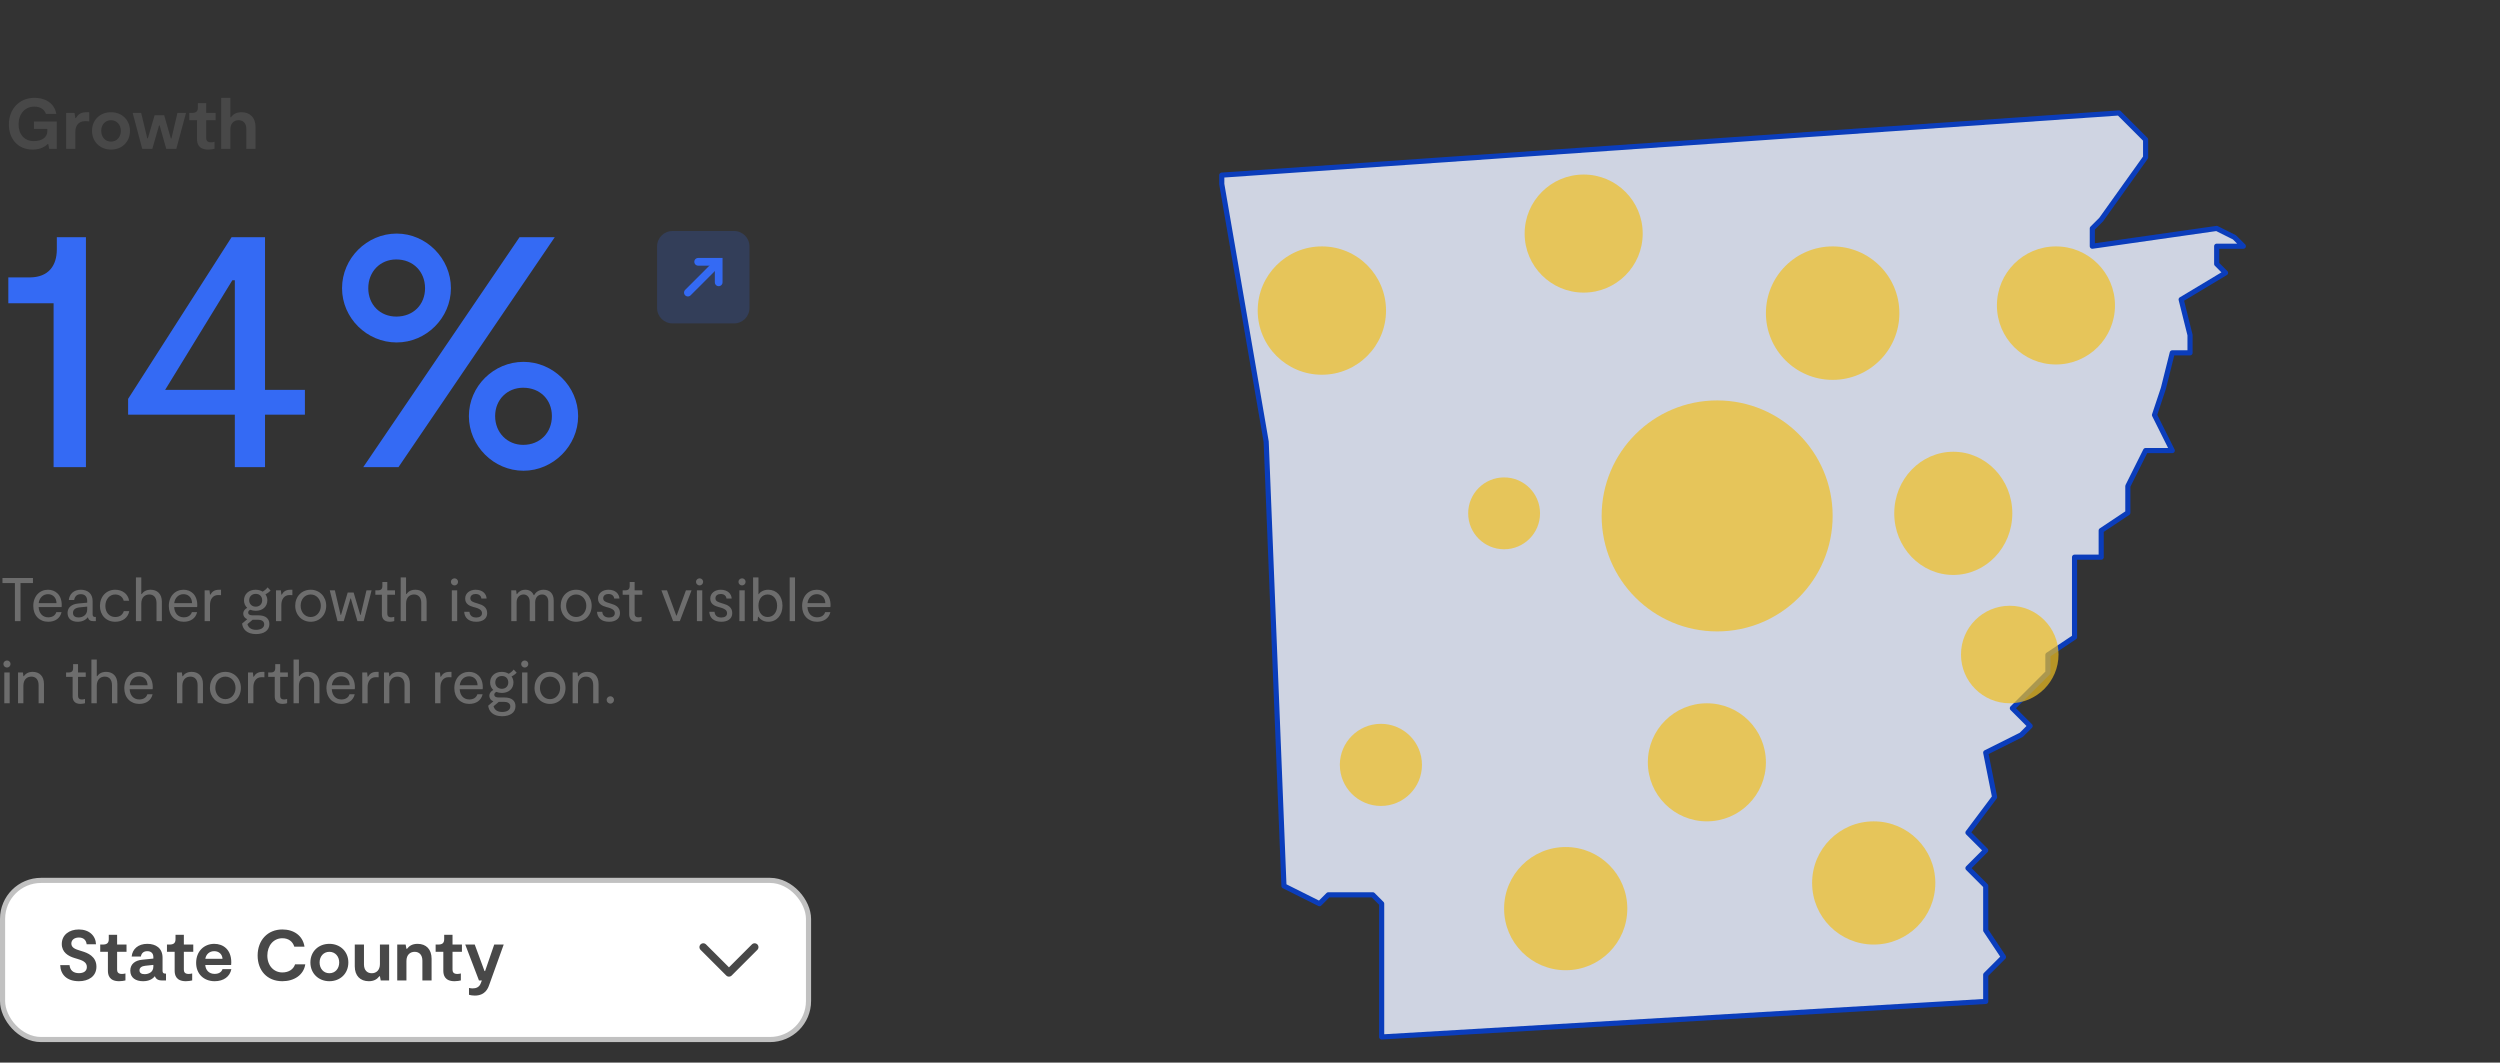
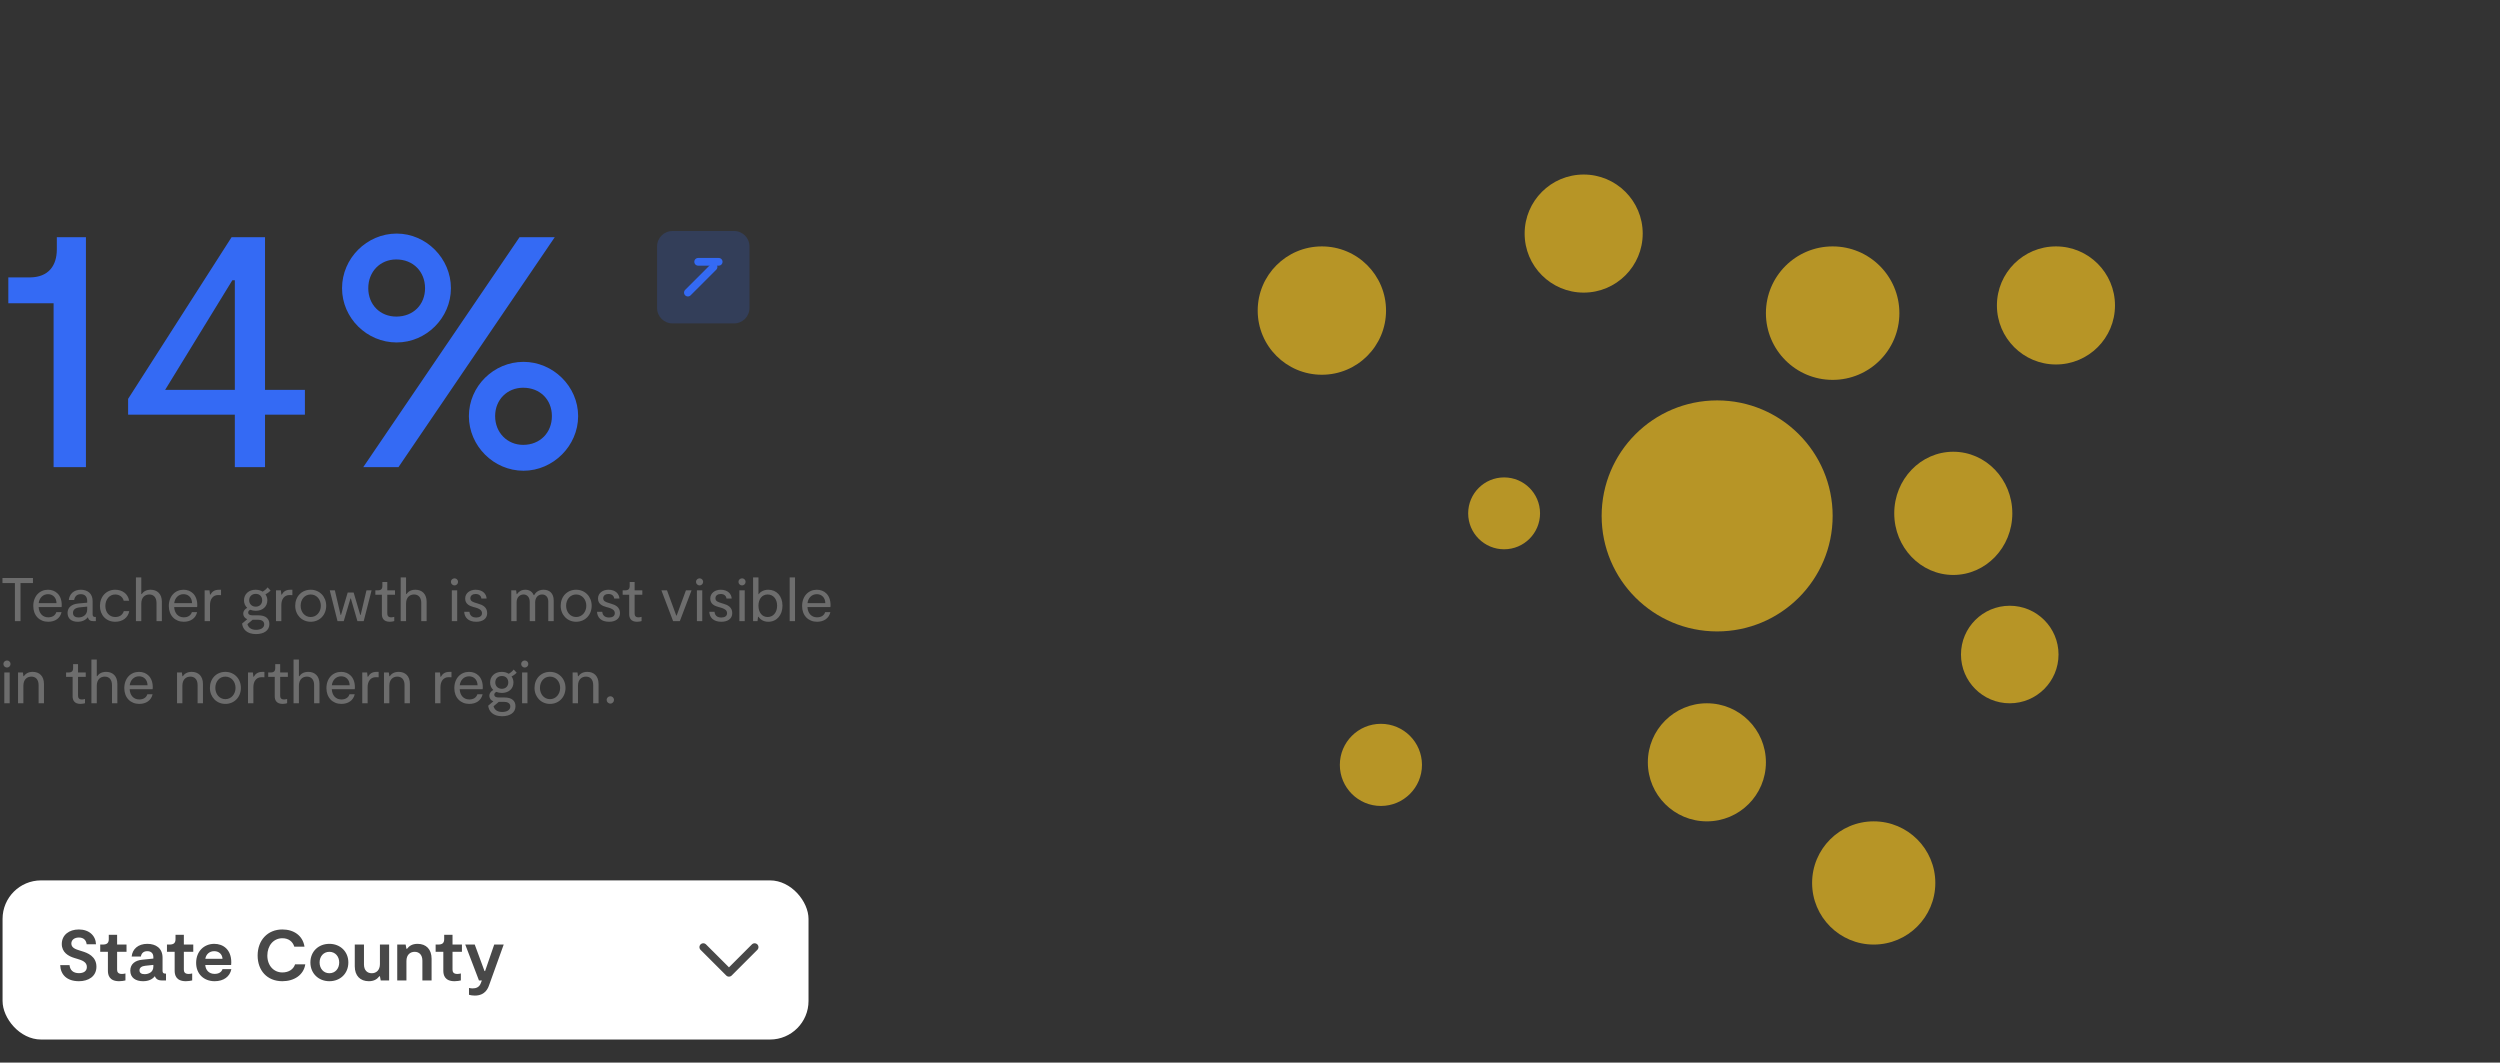
<svg xmlns="http://www.w3.org/2000/svg" width="487" height="207" viewBox="0 0 487 207" fill="none">
  <rect x="0" y="0" width="487" height="207" fill="#333333" stroke="none" />
-   <path d="M6.614 23.68H11.052V29H9.582L9.4 28.062H9.288C8.896 28.454 7.958 29.14 6.362 29.14C3.534 29.14 1.728 27.11 1.728 24.24C1.728 21.258 3.758 19.06 6.698 19.06C9.218 19.06 10.702 20.446 10.968 22.196H8.952C8.658 21.314 7.86 20.768 6.698 20.768C4.808 20.768 3.618 22.238 3.618 24.24C3.618 26.13 4.71 27.488 6.6 27.488C8.056 27.488 9.218 26.844 9.218 25.542V25.122H6.614V23.68ZM12.885 29V22H14.509L14.677 22.994H14.789C15.223 22.294 15.699 21.86 16.875 21.86H17.379V23.652C17.127 23.61 16.875 23.596 16.623 23.596C15.083 23.596 14.677 24.73 14.677 25.738V29H12.885ZM21.622 29.14C19.536 29.14 17.926 27.642 17.926 25.486C17.926 23.33 19.522 21.86 21.622 21.86C23.722 21.86 25.318 23.344 25.318 25.486C25.318 27.656 23.736 29.14 21.622 29.14ZM21.622 27.586C22.784 27.586 23.54 26.662 23.54 25.486C23.54 24.324 22.77 23.414 21.622 23.414C20.474 23.414 19.718 24.324 19.718 25.486C19.718 26.662 20.474 27.586 21.622 27.586ZM27.709 29L25.847 22H27.499L28.689 26.956H28.801L30.117 22.448H31.979L33.281 26.97H33.393L34.569 22H36.235L34.345 29H32.385L31.097 24.436H30.985L29.669 29H27.709ZM40.562 29.14C38.602 29.14 38.378 27.866 38.378 27.096V23.414H36.88V22H37.356C38.21 22 38.546 21.692 38.546 20.936V20.096H40.17V22H42.004V23.414H40.17V26.858C40.17 27.25 40.268 27.726 41.108 27.726C41.318 27.726 41.584 27.684 41.794 27.628V28.986C41.486 29.056 41.066 29.14 40.562 29.14ZM47.048 21.86C48.714 21.86 49.778 22.924 49.778 24.758V29H47.986V25.122C47.986 23.974 47.328 23.414 46.488 23.414C45.634 23.414 44.878 23.96 44.878 25.206V29H43.086V19.06H44.878V22.826H44.99C45.41 22.28 45.998 21.86 47.048 21.86Z" fill="#484848" />
-   <path fill-rule="evenodd" clip-rule="evenodd" d="M250.113 172.577L246.652 86.038L238 35.846V34.115L412.774 22L417.965 27.192V30.654L409.313 42.769L407.583 44.5V47.962L431.809 44.5L435.27 46.231L437 47.962H431.809V51.423L433.539 53.154L424.887 58.346L426.617 65.269V68.731H423.157L421.426 75.654L419.696 80.846L423.157 87.769H417.965L414.504 94.692V99.885L409.313 103.346V108.538H404.122V124.115L398.93 127.577V131.038L392.009 137.962L395.47 141.423L393.739 143.154L386.817 146.615L388.548 155.269L383.357 162.192L386.817 165.654L383.357 169.115L386.817 172.577V181.231L390.278 186.423L386.817 189.885V195.077L269.148 202V176.038L267.417 174.308H258.765L257.035 176.038L253.574 174.308L250.113 172.577Z" fill="#CFD4E2" stroke="#0B3DBB" stroke-linecap="round" stroke-linejoin="round" />
  <circle opacity="0.7" cx="308.5" cy="45.5" r="11.5" fill="#F0C022" />
  <circle opacity="0.7" cx="391.5" cy="127.5" r="9.5" fill="#F0C022" />
  <ellipse opacity="0.7" cx="380.5" cy="100" rx="11.5" ry="12" fill="#F0C022" />
  <circle opacity="0.7" cx="357" cy="61" r="13" fill="#F0C022" />
  <circle opacity="0.7" cx="332.5" cy="148.5" r="11.5" fill="#F0C022" />
-   <circle opacity="0.7" cx="305" cy="177" r="12" fill="#F0C022" />
  <circle opacity="0.7" cx="365" cy="172" r="12" fill="#F0C022" />
  <circle opacity="0.7" cx="257.5" cy="60.5" r="12.5" fill="#F0C022" />
  <circle opacity="0.7" cx="293" cy="100" r="7" fill="#F0C022" />
  <circle opacity="0.7" cx="269" cy="149" r="8" fill="#F0C022" />
  <circle opacity="0.7" cx="400.5" cy="59.5" r="11.5" fill="#F0C022" />
  <circle opacity="0.7" cx="334.5" cy="100.5" r="22.5" fill="#F0C022" />
  <rect x="0.5" y="171.5" width="157" height="31" rx="7.5" fill="white" />
-   <rect x="0.5" y="171.5" width="157" height="31" rx="7.5" stroke="#C1C1C1" />
  <path d="M18.784 188.312C18.784 190.23 17.188 191.14 15.382 191.14C13.044 191.14 11.798 189.88 11.728 188.004H13.548C13.632 188.984 14.262 189.572 15.382 189.572C16.222 189.572 16.922 189.222 16.922 188.368C16.922 187.374 15.956 187.052 15.06 186.786L14.5 186.618C13.296 186.254 12.036 185.512 12.036 183.888C12.036 182.138 13.464 181.06 15.354 181.06C17.37 181.06 18.644 182.278 18.7 183.944H16.88C16.796 183.174 16.306 182.628 15.368 182.628C14.5 182.628 13.898 183.09 13.898 183.804C13.898 184.644 14.752 184.924 15.578 185.176L16.068 185.33C16.992 185.61 18.784 186.268 18.784 188.312ZM23.205 191.14C21.245 191.14 21.021 189.866 21.021 189.096V185.414H19.523V184H19.999C20.853 184 21.189 183.692 21.189 182.936V182.096H22.813V184H24.647V185.414H22.813V188.858C22.813 189.25 22.911 189.726 23.751 189.726C23.961 189.726 24.227 189.684 24.437 189.628V190.986C24.129 191.056 23.709 191.14 23.205 191.14ZM32.17 189.656H32.338V191H31.582C30.924 191 30.406 190.804 30.168 190.16C29.692 190.762 28.964 191.14 27.858 191.14C26.43 191.14 25.38 190.468 25.38 189.082C25.38 187.738 26.402 187.08 27.69 186.954L29.874 186.73V186.436C29.874 185.666 29.384 185.288 28.698 185.288C27.942 185.288 27.55 185.708 27.438 186.338H25.646C25.786 184.882 26.906 183.86 28.698 183.86C30.336 183.86 31.666 184.686 31.666 186.562V189.124C31.666 189.488 31.834 189.656 32.17 189.656ZM29.874 188.298V187.962L28.306 188.13C27.662 188.2 27.172 188.466 27.172 189.012C27.172 189.572 27.606 189.768 28.166 189.768C28.922 189.768 29.874 189.404 29.874 188.298ZM36.207 191.14C34.247 191.14 34.023 189.866 34.023 189.096V185.414H32.525V184H33.001C33.855 184 34.191 183.692 34.191 182.936V182.096H35.815V184H37.649V185.414H35.815V188.858C35.815 189.25 35.913 189.726 36.753 189.726C36.963 189.726 37.229 189.684 37.439 189.628V190.986C37.131 191.056 36.711 191.14 36.207 191.14ZM43.345 188.788H45.067C44.787 190.23 43.583 191.14 41.805 191.14C39.719 191.14 38.207 189.726 38.207 187.57C38.207 185.26 39.803 183.86 41.735 183.86C43.457 183.86 45.053 184.952 45.053 187.458C45.053 187.626 45.039 187.78 45.025 187.976H39.985C40.055 188.984 40.713 189.712 41.805 189.712C42.589 189.712 43.149 189.39 43.345 188.788ZM41.735 185.288C40.769 185.288 40.125 185.932 39.999 186.772H43.345C43.303 185.904 42.659 185.288 41.735 185.288ZM59.469 187.85C59.147 189.95 57.271 191.14 55.003 191.14C52.007 191.14 50.187 189.026 50.187 186.142C50.187 183.174 52.119 181.06 55.003 181.06C57.215 181.06 58.979 182.236 59.315 184.406H57.327C57.019 183.398 56.193 182.768 55.003 182.768C53.253 182.768 52.077 184.238 52.077 186.142C52.077 188.116 53.337 189.432 55.003 189.432C56.277 189.432 57.173 188.802 57.481 187.85H59.469ZM64.161 191.14C62.075 191.14 60.465 189.642 60.465 187.486C60.465 185.33 62.061 183.86 64.161 183.86C66.261 183.86 67.857 185.344 67.857 187.486C67.857 189.656 66.275 191.14 64.161 191.14ZM64.161 189.586C65.323 189.586 66.079 188.662 66.079 187.486C66.079 186.324 65.309 185.414 64.161 185.414C63.013 185.414 62.257 186.324 62.257 187.486C62.257 188.662 63.013 189.586 64.161 189.586ZM75.802 184V191H74.164L74.01 190.174H73.898C73.478 190.72 72.89 191.14 71.84 191.14C70.174 191.14 69.11 190.076 69.11 188.242V184H70.902V187.878C70.902 189.026 71.56 189.586 72.414 189.586C73.254 189.586 74.01 189.04 74.01 187.794V184H75.802ZM77.381 191V184H79.019L79.173 184.826H79.285C79.705 184.28 80.293 183.86 81.343 183.86C83.009 183.86 84.073 184.924 84.073 186.758V191H82.281V187.122C82.281 185.974 81.623 185.414 80.783 185.414C79.929 185.414 79.173 185.96 79.173 187.206V191H77.381ZM88.543 191.14C86.583 191.14 86.359 189.866 86.359 189.096V185.414H84.861V184H85.337C86.191 184 86.527 183.692 86.527 182.936V182.096H88.151V184H89.985V185.414H88.151V188.858C88.151 189.25 88.249 189.726 89.089 189.726C89.299 189.726 89.565 189.684 89.775 189.628V190.986C89.467 191.056 89.047 191.14 88.543 191.14ZM92.493 193.94C92.031 193.94 91.681 193.87 91.359 193.786V192.456C91.625 192.512 91.877 192.54 92.087 192.54C92.745 192.54 93.347 192.302 93.627 191.602L93.865 191H93.305L90.631 184H92.479L94.383 189.166H94.495L96.273 184H98.121L95.293 191.868C95.083 192.484 94.537 193.94 92.493 193.94Z" fill="#484848" />
  <path d="M137 184.5L142 189.5L147 184.5" stroke="#484848" stroke-width="1.5" stroke-linecap="round" stroke-linejoin="round" />
  <path d="M128 48C128 46.343 129.343 45 131 45H143C144.657 45 146 46.343 146 48V60C146 61.657 144.657 63 143 63H131C129.343 63 128 61.657 128 60V48Z" fill="#346AF4" fill-opacity="0.2" />
  <path d="M134 57L139 52" stroke="#346AF4" stroke-width="1.5" stroke-linecap="round" />
-   <path d="M136 51H140V55" stroke="#346AF4" stroke-width="1.5" stroke-linecap="round" />
+   <path d="M136 51H140" stroke="#346AF4" stroke-width="1.5" stroke-linecap="round" />
  <path d="M10.44 91V59.08H1.62V54.04H5.75C9.53 54.04 11.07 51.66 11.07 48.58V46.2H16.74V91H10.44ZM59.396 75.95V80.78H51.626V91H45.746V80.78H24.956V77.7L45.116 46.2H51.626V75.95H59.396ZM32.166 75.95H45.746V54.6H45.256L32.166 75.95ZM77.27 66.71C71.46 66.71 66.63 61.95 66.63 56.14C66.63 50.33 71.46 45.5 77.27 45.5C83.01 45.5 87.84 50.33 87.84 56.14C87.84 61.95 83.01 66.71 77.27 66.71ZM108.07 46.2L77.62 91H70.76L101.21 46.2H108.07ZM77.2 61.67C80.49 61.67 82.8 59.36 82.8 56.14C82.8 52.92 80.49 50.54 77.2 50.54C74.05 50.54 71.74 52.92 71.74 56.14C71.74 59.36 74.05 61.67 77.2 61.67ZM101.98 91.7C96.17 91.7 91.34 86.87 91.34 81.06C91.34 75.25 96.17 70.49 101.98 70.49C107.72 70.49 112.62 75.25 112.62 81.06C112.62 86.87 107.72 91.7 101.98 91.7ZM101.91 86.66C105.2 86.66 107.51 84.28 107.51 81.06C107.51 77.84 105.2 75.53 101.91 75.53C98.83 75.53 96.45 77.84 96.45 81.06C96.45 84.28 98.83 86.66 101.91 86.66Z" fill="#346AF4" />
  <path d="M6.42 112.6V113.584H3.996V121H2.904V113.584H0.48V112.6H6.42ZM12.027 117.88C12.027 118 12.015 118.108 12.003 118.252H7.527C7.587 119.44 8.283 120.256 9.399 120.256C10.179 120.256 10.767 119.908 10.971 119.248H11.991C11.727 120.436 10.731 121.12 9.399 121.12C7.695 121.12 6.483 119.908 6.483 118.06C6.483 116.116 7.731 114.88 9.351 114.88C10.803 114.88 12.027 115.876 12.027 117.88ZM9.351 115.744C8.343 115.744 7.647 116.512 7.539 117.484H11.007C10.995 116.452 10.323 115.744 9.351 115.744ZM18.512 120.184H18.668V121H18.188C17.624 121 17.252 120.808 17.12 120.232C16.7 120.772 16.028 121.12 15.14 121.12C14.024 121.12 13.16 120.58 13.16 119.404C13.16 118.276 14.024 117.688 15.2 117.568L16.988 117.4V117.064C16.988 116.248 16.544 115.744 15.74 115.744C14.924 115.744 14.564 116.236 14.444 116.884H13.4C13.52 115.732 14.36 114.88 15.74 114.88C17.084 114.88 18.044 115.636 18.044 117.088V119.692C18.044 120.04 18.2 120.184 18.512 120.184ZM16.988 118.696V118.168L15.536 118.312C14.756 118.384 14.216 118.732 14.216 119.368C14.216 120.04 14.708 120.28 15.284 120.28C16.076 120.28 16.988 119.86 16.988 118.696ZM22.456 121.12C20.632 121.12 19.468 119.788 19.468 118.036C19.468 116.212 20.716 114.88 22.444 114.88C23.776 114.88 24.94 115.636 25.156 117.028H24.1C23.944 116.368 23.344 115.804 22.444 115.804C21.316 115.804 20.524 116.776 20.524 118.036C20.524 119.248 21.256 120.196 22.456 120.196C23.344 120.196 23.896 119.74 24.124 119.044H25.18C24.952 120.304 23.896 121.12 22.456 121.12ZM29.349 114.88C30.633 114.88 31.533 115.696 31.533 117.232V121H30.489V117.46C30.489 116.308 29.865 115.804 29.085 115.804C28.269 115.804 27.525 116.332 27.525 117.58V121H26.481V112.48H27.525V115.72H27.609C27.933 115.276 28.413 114.88 29.349 114.88ZM38.43 117.88C38.43 118 38.418 118.108 38.406 118.252H33.93C33.99 119.44 34.686 120.256 35.802 120.256C36.582 120.256 37.17 119.908 37.374 119.248H38.394C38.13 120.436 37.134 121.12 35.802 121.12C34.098 121.12 32.886 119.908 32.886 118.06C32.886 116.116 34.134 114.88 35.754 114.88C37.206 114.88 38.43 115.876 38.43 117.88ZM35.754 115.744C34.746 115.744 34.05 116.512 33.942 117.484H37.41C37.398 116.452 36.726 115.744 35.754 115.744ZM39.863 121V115H40.811L40.907 115.828H40.991C41.303 115.288 41.723 114.88 42.707 114.88H43.055V115.936C42.875 115.912 42.707 115.912 42.515 115.912C41.471 115.912 40.907 116.728 40.907 117.856V121H39.863ZM52.715 115.048C52.511 115.264 52.127 115.564 51.707 115.768C51.947 116.104 52.079 116.5 52.079 116.944C52.079 118.204 51.107 118.984 49.823 118.984C49.427 118.984 49.067 118.912 48.743 118.78C48.479 118.912 48.347 119.092 48.347 119.32C48.347 119.692 48.671 119.872 49.211 119.872H50.387C51.731 119.872 52.475 120.508 52.475 121.564C52.475 122.836 51.395 123.52 49.871 123.52C48.107 123.52 47.279 122.584 47.159 121.468L48.167 120.616C47.699 120.448 47.387 120.052 47.387 119.524C47.387 118.996 47.747 118.624 48.155 118.408C47.759 118.048 47.531 117.544 47.531 116.944C47.531 115.756 48.431 114.88 49.787 114.88C50.315 114.88 50.783 115.012 51.155 115.252C51.515 115.072 51.899 114.724 52.127 114.424L52.715 115.048ZM49.823 118.18C50.591 118.18 51.071 117.64 51.071 116.944C51.071 116.2 50.591 115.684 49.823 115.684C49.055 115.684 48.539 116.2 48.539 116.944C48.539 117.64 49.055 118.18 49.823 118.18ZM51.467 121.612C51.467 120.916 50.783 120.724 50.279 120.724H49.223L48.203 121.576C48.347 122.14 48.803 122.692 49.871 122.692C50.699 122.692 51.467 122.368 51.467 121.612ZM53.762 121V115H54.71L54.806 115.828H54.89C55.202 115.288 55.622 114.88 56.606 114.88H56.954V115.936C56.774 115.912 56.606 115.912 56.414 115.912C55.37 115.912 54.806 116.728 54.806 117.856V121H53.762ZM60.519 121.12C58.791 121.12 57.507 119.776 57.507 118C57.507 116.2 58.767 114.88 60.519 114.88C62.247 114.88 63.543 116.212 63.543 118C63.543 119.8 62.259 121.12 60.519 121.12ZM60.519 120.196C61.695 120.196 62.499 119.188 62.499 118C62.499 116.8 61.695 115.804 60.519 115.804C59.331 115.804 58.563 116.8 58.563 118C58.563 119.188 59.343 120.196 60.519 120.196ZM65.748 121L64.236 115H65.232L66.348 119.788H66.432L67.728 115.432H68.892L70.176 119.788H70.26L71.388 115H72.384L70.848 121H69.624L68.352 116.596H68.268L66.96 121H65.748ZM75.927 121.12C74.679 121.12 74.391 120.34 74.391 119.644V115.852H73.119V115H73.527C74.235 115 74.487 114.76 74.487 114.112V113.368H75.447V115H76.947V115.852H75.447V119.5C75.447 119.932 75.615 120.256 76.203 120.256C76.395 120.256 76.611 120.22 76.803 120.16V120.988C76.587 121.048 76.299 121.12 75.927 121.12ZM80.923 114.88C82.207 114.88 83.107 115.696 83.107 117.232V121H82.063V117.46C82.063 116.308 81.439 115.804 80.659 115.804C79.843 115.804 79.099 116.332 79.099 117.58V121H78.055V112.48H79.099V115.72H79.183C79.507 115.276 79.987 114.88 80.923 114.88ZM88.544 114.04C88.16 114.04 87.836 113.728 87.836 113.344C87.836 112.96 88.16 112.66 88.544 112.66C88.916 112.66 89.228 112.96 89.228 113.344C89.228 113.728 88.916 114.04 88.544 114.04ZM88.016 121V115H89.06V121H88.016ZM92.777 121.12C91.241 121.12 90.485 120.304 90.425 119.176H91.445C91.529 120.004 92.081 120.292 92.777 120.292C93.365 120.292 93.893 120.052 93.893 119.452C93.893 118.792 93.257 118.54 92.657 118.36L92.249 118.252C91.541 118.048 90.617 117.724 90.617 116.596C90.617 115.516 91.565 114.88 92.645 114.88C94.085 114.88 94.745 115.744 94.793 116.596H93.773C93.725 116.068 93.305 115.708 92.657 115.708C92.105 115.708 91.625 115.984 91.625 116.548C91.625 117.124 92.165 117.292 92.753 117.472L93.137 117.592C94.001 117.832 94.901 118.264 94.901 119.428C94.901 120.604 93.929 121.12 92.777 121.12ZM99.594 121V115H100.542L100.638 115.72H100.722C101.034 115.264 101.526 114.88 102.342 114.88C103.326 114.88 103.782 115.48 103.974 115.936H104.046C104.334 115.42 104.874 114.88 105.894 114.88C107.034 114.88 107.862 115.576 107.862 116.98V121H106.806V117.184C106.806 116.236 106.242 115.804 105.594 115.804C104.802 115.804 104.25 116.428 104.25 117.34V121H103.194V117.268C103.194 116.284 102.642 115.804 101.982 115.804C101.346 115.804 100.638 116.272 100.638 117.316V121H99.594ZM112.234 121.12C110.506 121.12 109.222 119.776 109.222 118C109.222 116.2 110.482 114.88 112.234 114.88C113.962 114.88 115.258 116.212 115.258 118C115.258 119.8 113.974 121.12 112.234 121.12ZM112.234 120.196C113.41 120.196 114.214 119.188 114.214 118C114.214 116.8 113.41 115.804 112.234 115.804C111.046 115.804 110.278 116.8 110.278 118C110.278 119.188 111.058 120.196 112.234 120.196ZM118.652 121.12C117.116 121.12 116.36 120.304 116.3 119.176H117.32C117.404 120.004 117.956 120.292 118.652 120.292C119.24 120.292 119.768 120.052 119.768 119.452C119.768 118.792 119.132 118.54 118.532 118.36L118.124 118.252C117.416 118.048 116.492 117.724 116.492 116.596C116.492 115.516 117.44 114.88 118.52 114.88C119.96 114.88 120.62 115.744 120.668 116.596H119.648C119.6 116.068 119.18 115.708 118.532 115.708C117.98 115.708 117.5 115.984 117.5 116.548C117.5 117.124 118.04 117.292 118.628 117.472L119.012 117.592C119.876 117.832 120.776 118.264 120.776 119.428C120.776 120.604 119.804 121.12 118.652 121.12ZM124.103 121.12C122.855 121.12 122.567 120.34 122.567 119.644V115.852H121.295V115H121.703C122.411 115 122.663 114.76 122.663 114.112V113.368H123.623V115H125.123V115.852H123.623V119.5C123.623 119.932 123.791 120.256 124.379 120.256C124.571 120.256 124.787 120.22 124.979 120.16V120.988C124.763 121.048 124.475 121.12 124.103 121.12ZM131.122 121L128.842 115H129.934L131.734 119.908H131.818L133.618 115H134.71L132.43 121H131.122ZM136.286 114.04C135.902 114.04 135.578 113.728 135.578 113.344C135.578 112.96 135.902 112.66 136.286 112.66C136.658 112.66 136.97 112.96 136.97 113.344C136.97 113.728 136.658 114.04 136.286 114.04ZM135.758 121V115H136.802V121H135.758ZM140.519 121.12C138.983 121.12 138.227 120.304 138.167 119.176H139.187C139.271 120.004 139.823 120.292 140.519 120.292C141.107 120.292 141.635 120.052 141.635 119.452C141.635 118.792 140.999 118.54 140.399 118.36L139.991 118.252C139.283 118.048 138.359 117.724 138.359 116.596C138.359 115.516 139.307 114.88 140.387 114.88C141.827 114.88 142.487 115.744 142.535 116.596H141.515C141.467 116.068 141.047 115.708 140.399 115.708C139.847 115.708 139.367 115.984 139.367 116.548C139.367 117.124 139.907 117.292 140.495 117.472L140.879 117.592C141.743 117.832 142.643 118.264 142.643 119.428C142.643 120.604 141.671 121.12 140.519 121.12ZM144.559 114.04C144.175 114.04 143.851 113.728 143.851 113.344C143.851 112.96 144.175 112.66 144.559 112.66C144.931 112.66 145.243 112.96 145.243 113.344C145.243 113.728 144.931 114.04 144.559 114.04ZM144.031 121V115H145.075V121H144.031ZM149.667 114.88C151.251 114.88 152.427 116.08 152.427 117.988C152.427 119.86 151.275 121.12 149.667 121.12C148.623 121.12 148.035 120.568 147.735 120.148H147.663L147.567 121H146.703V112.48H147.747V115.792C148.047 115.372 148.659 114.88 149.667 114.88ZM149.535 120.196C150.627 120.196 151.383 119.308 151.383 117.988C151.383 116.692 150.627 115.804 149.535 115.804C148.455 115.804 147.747 116.692 147.747 117.988C147.747 119.308 148.455 120.196 149.535 120.196ZM153.828 121V112.48H154.872V121H153.828ZM161.793 117.88C161.793 118 161.781 118.108 161.769 118.252H157.293C157.353 119.44 158.049 120.256 159.165 120.256C159.945 120.256 160.533 119.908 160.737 119.248H161.757C161.493 120.436 160.497 121.12 159.165 121.12C157.461 121.12 156.249 119.908 156.249 118.06C156.249 116.116 157.497 114.88 159.117 114.88C160.569 114.88 161.793 115.876 161.793 117.88ZM159.117 115.744C158.109 115.744 157.413 116.512 157.305 117.484H160.773C160.761 116.452 160.089 115.744 159.117 115.744ZM1.368 130.04C0.984 130.04 0.66 129.728 0.66 129.344C0.66 128.96 0.984 128.66 1.368 128.66C1.74 128.66 2.052 128.96 2.052 129.344C2.052 129.728 1.74 130.04 1.368 130.04ZM0.84 137V131H1.884V137H0.84ZM3.512 137V131H4.46L4.556 131.72H4.64C4.964 131.276 5.444 130.88 6.38 130.88C7.664 130.88 8.564 131.696 8.564 133.232V137H7.52V133.46C7.52 132.308 6.896 131.804 6.116 131.804C5.3 131.804 4.556 132.332 4.556 133.58V137H3.512ZM15.681 137.12C14.433 137.12 14.145 136.34 14.145 135.644V131.852H12.873V131H13.281C13.989 131 14.241 130.76 14.241 130.112V129.368H15.201V131H16.701V131.852H15.201V135.5C15.201 135.932 15.369 136.256 15.957 136.256C16.149 136.256 16.365 136.22 16.557 136.16V136.988C16.341 137.048 16.053 137.12 15.681 137.12ZM20.677 130.88C21.961 130.88 22.861 131.696 22.861 133.232V137H21.817V133.46C21.817 132.308 21.193 131.804 20.413 131.804C19.597 131.804 18.853 132.332 18.853 133.58V137H17.809V128.48H18.853V131.72H18.937C19.261 131.276 19.741 130.88 20.677 130.88ZM29.758 133.88C29.758 134 29.746 134.108 29.734 134.252H25.258C25.318 135.44 26.014 136.256 27.13 136.256C27.91 136.256 28.498 135.908 28.702 135.248H29.722C29.458 136.436 28.462 137.12 27.13 137.12C25.426 137.12 24.214 135.908 24.214 134.06C24.214 132.116 25.462 130.88 27.082 130.88C28.534 130.88 29.758 131.876 29.758 133.88ZM27.082 131.744C26.074 131.744 25.378 132.512 25.27 133.484H28.738C28.726 132.452 28.054 131.744 27.082 131.744ZM34.484 137V131H35.432L35.529 131.72H35.612C35.937 131.276 36.416 130.88 37.352 130.88C38.636 130.88 39.536 131.696 39.536 133.232V137H38.492V133.46C38.492 132.308 37.868 131.804 37.089 131.804C36.273 131.804 35.529 132.332 35.529 133.58V137H34.484ZM43.902 137.12C42.174 137.12 40.89 135.776 40.89 134C40.89 132.2 42.15 130.88 43.902 130.88C45.63 130.88 46.926 132.212 46.926 134C46.926 135.8 45.642 137.12 43.902 137.12ZM43.902 136.196C45.078 136.196 45.882 135.188 45.882 134C45.882 132.8 45.078 131.804 43.902 131.804C42.714 131.804 41.946 132.8 41.946 134C41.946 135.188 42.726 136.196 43.902 136.196ZM48.313 137V131H49.261L49.357 131.828H49.441C49.753 131.288 50.173 130.88 51.157 130.88H51.505V131.936C51.325 131.912 51.157 131.912 50.965 131.912C49.921 131.912 49.357 132.728 49.357 133.856V137H48.313ZM55.056 137.12C53.808 137.12 53.52 136.34 53.52 135.644V131.852H52.248V131H52.656C53.364 131 53.616 130.76 53.616 130.112V129.368H54.576V131H56.076V131.852H54.576V135.5C54.576 135.932 54.744 136.256 55.332 136.256C55.524 136.256 55.74 136.22 55.932 136.16V136.988C55.716 137.048 55.428 137.12 55.056 137.12ZM60.052 130.88C61.336 130.88 62.236 131.696 62.236 133.232V137H61.192V133.46C61.192 132.308 60.568 131.804 59.788 131.804C58.972 131.804 58.228 132.332 58.228 133.58V137H57.184V128.48H58.228V131.72H58.312C58.636 131.276 59.116 130.88 60.052 130.88ZM69.133 133.88C69.133 134 69.121 134.108 69.109 134.252H64.633C64.693 135.44 65.389 136.256 66.505 136.256C67.285 136.256 67.873 135.908 68.077 135.248H69.097C68.833 136.436 67.837 137.12 66.505 137.12C64.801 137.12 63.589 135.908 63.589 134.06C63.589 132.116 64.837 130.88 66.457 130.88C67.909 130.88 69.133 131.876 69.133 133.88ZM66.457 131.744C65.449 131.744 64.753 132.512 64.645 133.484H68.113C68.101 132.452 67.429 131.744 66.457 131.744ZM70.567 137V131H71.515L71.611 131.828H71.695C72.007 131.288 72.427 130.88 73.411 130.88H73.759V131.936C73.579 131.912 73.411 131.912 73.219 131.912C72.175 131.912 71.611 132.728 71.611 133.856V137H70.567ZM74.797 137V131H75.745L75.841 131.72H75.925C76.249 131.276 76.729 130.88 77.665 130.88C78.949 130.88 79.849 131.696 79.849 133.232V137H78.805V133.46C78.805 132.308 78.181 131.804 77.401 131.804C76.585 131.804 75.841 132.332 75.841 133.58V137H74.797ZM84.758 137V131H85.706L85.802 131.828H85.886C86.198 131.288 86.618 130.88 87.602 130.88H87.95V131.936C87.77 131.912 87.602 131.912 87.41 131.912C86.366 131.912 85.802 132.728 85.802 133.856V137H84.758ZM94.047 133.88C94.047 134 94.035 134.108 94.023 134.252H89.547C89.607 135.44 90.303 136.256 91.419 136.256C92.199 136.256 92.787 135.908 92.991 135.248H94.011C93.747 136.436 92.751 137.12 91.419 137.12C89.715 137.12 88.503 135.908 88.503 134.06C88.503 132.116 89.751 130.88 91.371 130.88C92.823 130.88 94.047 131.876 94.047 133.88ZM91.371 131.744C90.363 131.744 89.667 132.512 89.559 133.484H93.027C93.015 132.452 92.343 131.744 91.371 131.744ZM100.657 131.048C100.453 131.264 100.069 131.564 99.649 131.768C99.889 132.104 100.021 132.5 100.021 132.944C100.021 134.204 99.049 134.984 97.765 134.984C97.369 134.984 97.009 134.912 96.685 134.78C96.421 134.912 96.289 135.092 96.289 135.32C96.289 135.692 96.613 135.872 97.153 135.872H98.329C99.673 135.872 100.417 136.508 100.417 137.564C100.417 138.836 99.337 139.52 97.813 139.52C96.049 139.52 95.221 138.584 95.101 137.468L96.109 136.616C95.641 136.448 95.329 136.052 95.329 135.524C95.329 134.996 95.689 134.624 96.097 134.408C95.701 134.048 95.473 133.544 95.473 132.944C95.473 131.756 96.373 130.88 97.729 130.88C98.257 130.88 98.725 131.012 99.097 131.252C99.457 131.072 99.841 130.724 100.069 130.424L100.657 131.048ZM97.765 134.18C98.533 134.18 99.013 133.64 99.013 132.944C99.013 132.2 98.533 131.684 97.765 131.684C96.997 131.684 96.481 132.2 96.481 132.944C96.481 133.64 96.997 134.18 97.765 134.18ZM99.409 137.612C99.409 136.916 98.725 136.724 98.221 136.724H97.165L96.145 137.576C96.289 138.14 96.745 138.692 97.813 138.692C98.641 138.692 99.409 138.368 99.409 137.612ZM102.231 130.04C101.847 130.04 101.523 129.728 101.523 129.344C101.523 128.96 101.847 128.66 102.231 128.66C102.603 128.66 102.915 128.96 102.915 129.344C102.915 129.728 102.603 130.04 102.231 130.04ZM101.703 137V131H102.747V137H101.703ZM107.136 137.12C105.408 137.12 104.124 135.776 104.124 134C104.124 132.2 105.384 130.88 107.136 130.88C108.864 130.88 110.16 132.212 110.16 134C110.16 135.8 108.876 137.12 107.136 137.12ZM107.136 136.196C108.312 136.196 109.116 135.188 109.116 134C109.116 132.8 108.312 131.804 107.136 131.804C105.948 131.804 105.18 132.8 105.18 134C105.18 135.188 105.96 136.196 107.136 136.196ZM111.547 137V131H112.495L112.591 131.72H112.675C112.999 131.276 113.479 130.88 114.415 130.88C115.699 130.88 116.599 131.696 116.599 133.232V137H115.555V133.46C115.555 132.308 114.931 131.804 114.151 131.804C113.335 131.804 112.591 132.332 112.591 133.58V137H111.547ZM118.897 137.06C118.501 137.06 118.177 136.736 118.177 136.352C118.177 135.944 118.501 135.632 118.897 135.632C119.293 135.632 119.605 135.944 119.605 136.352C119.605 136.736 119.293 137.06 118.897 137.06Z" fill="#6D6D6D" />
</svg>